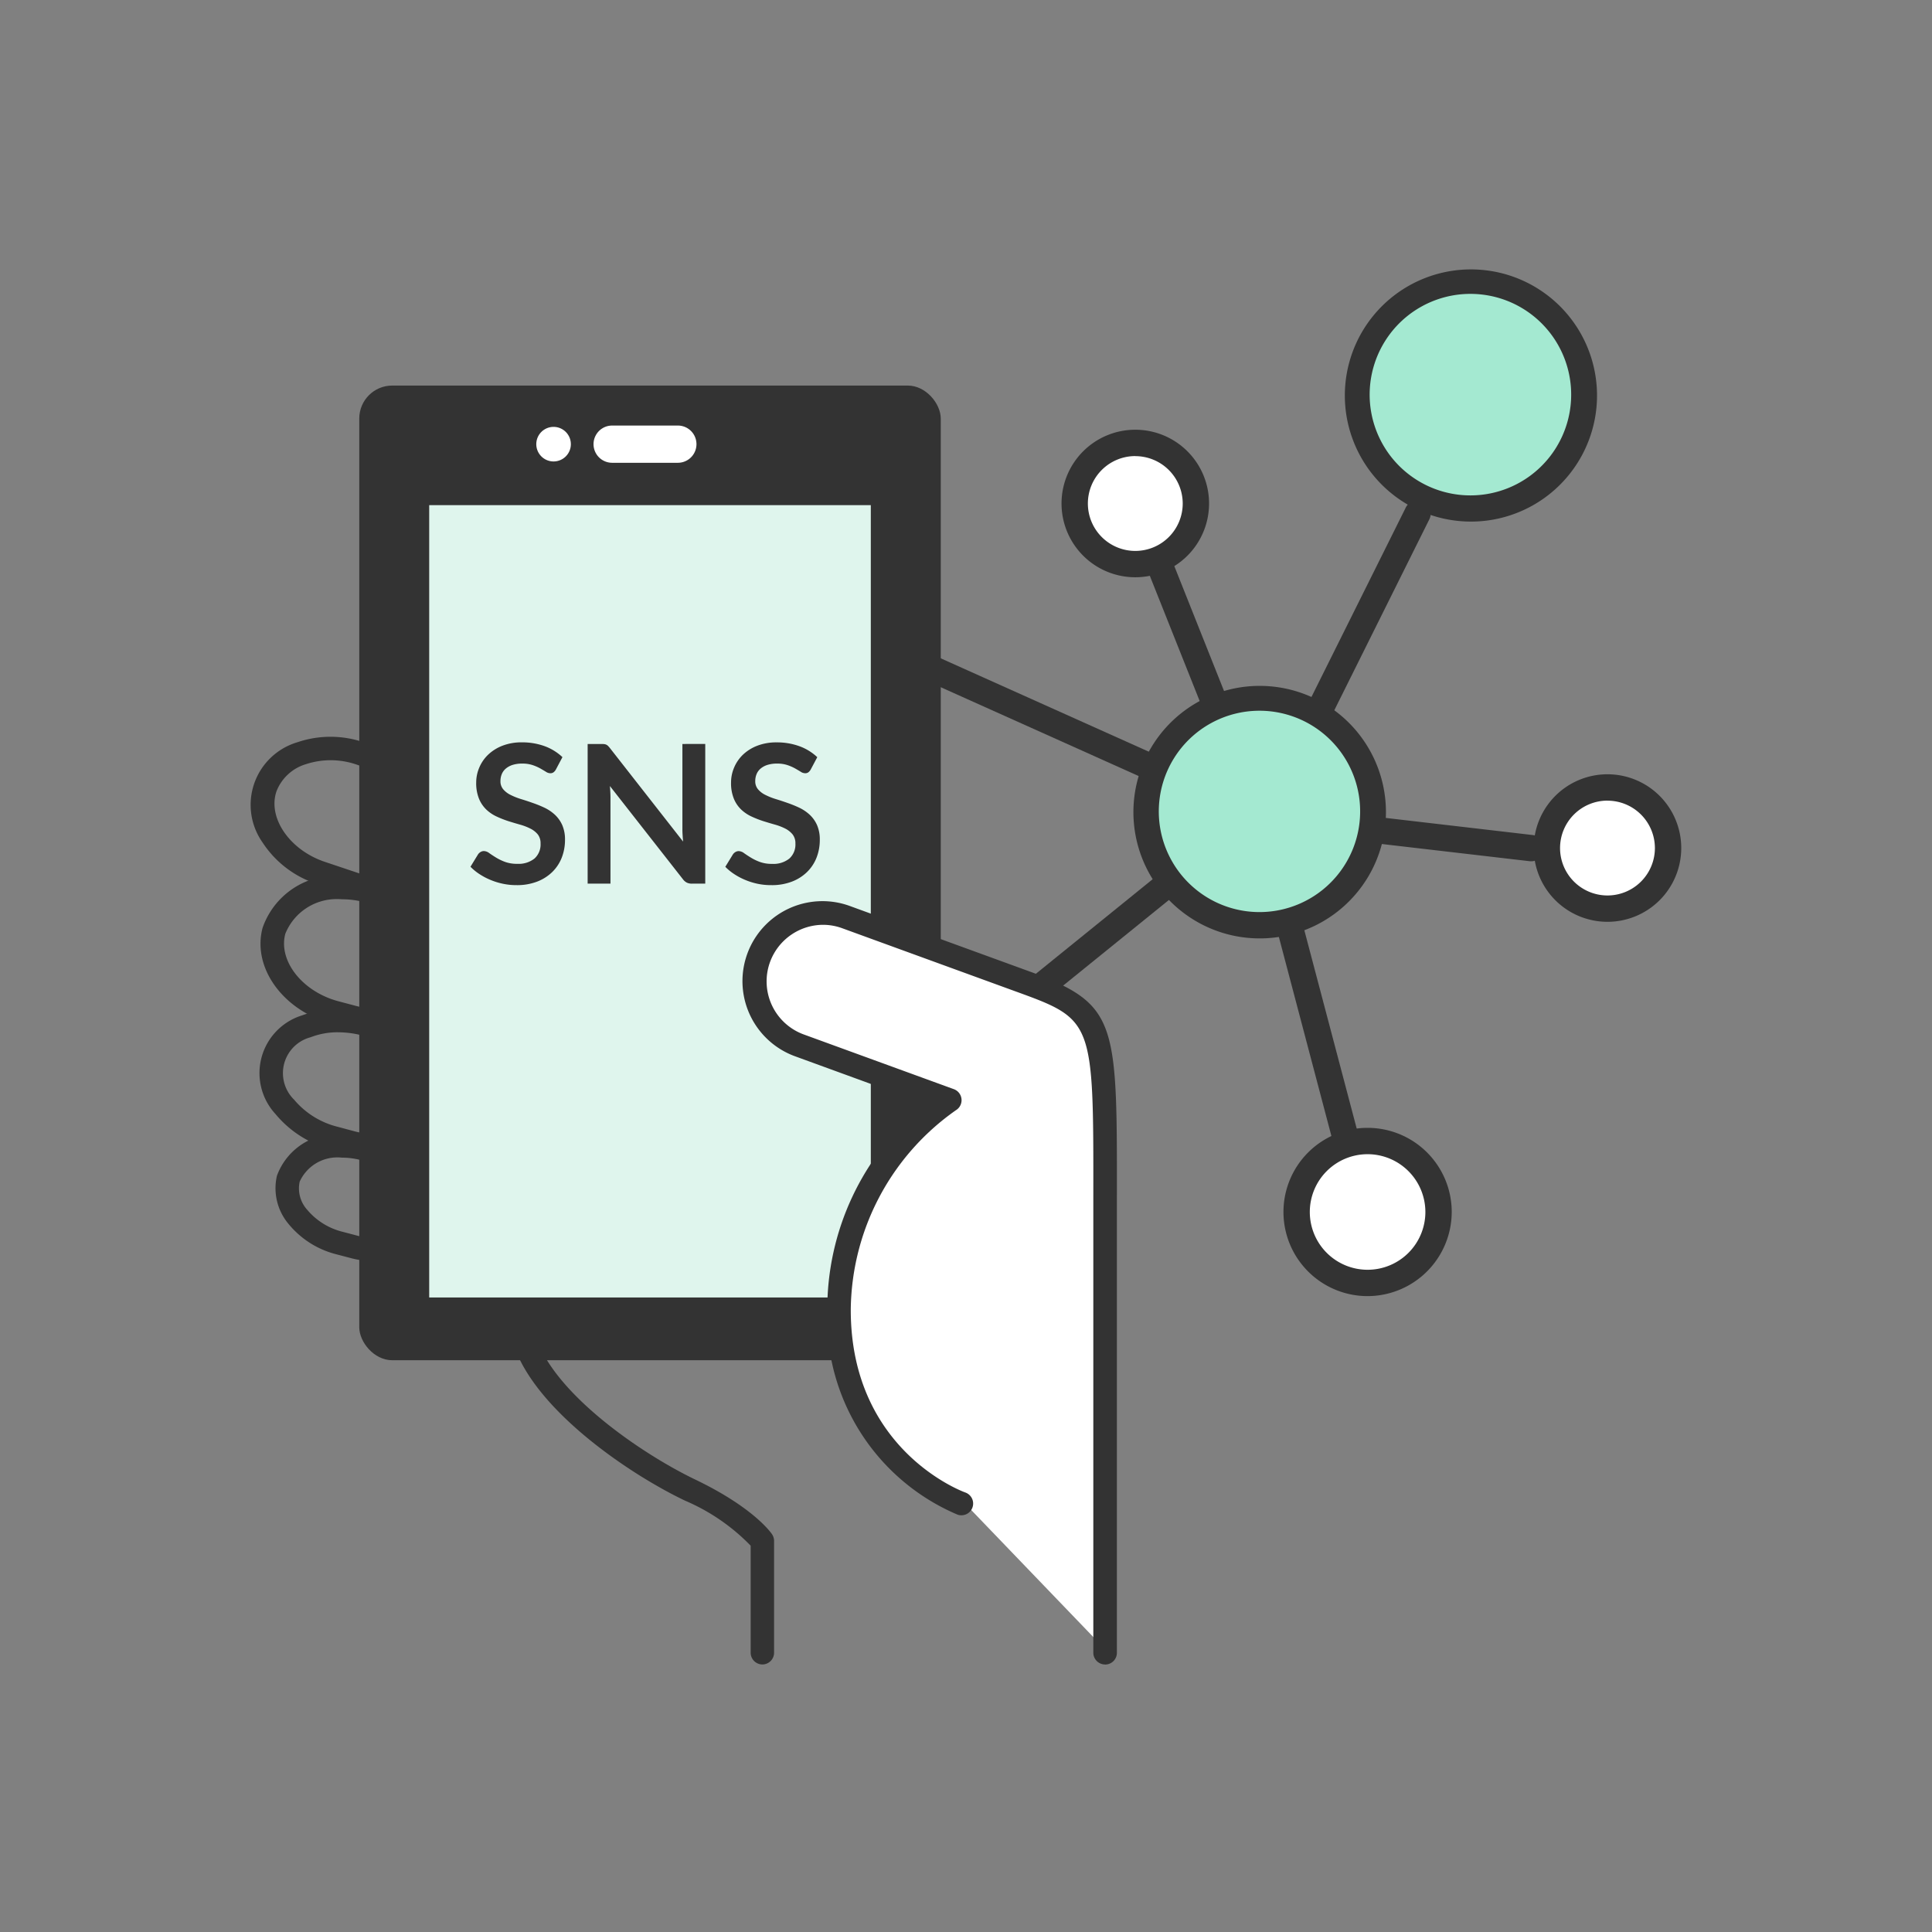
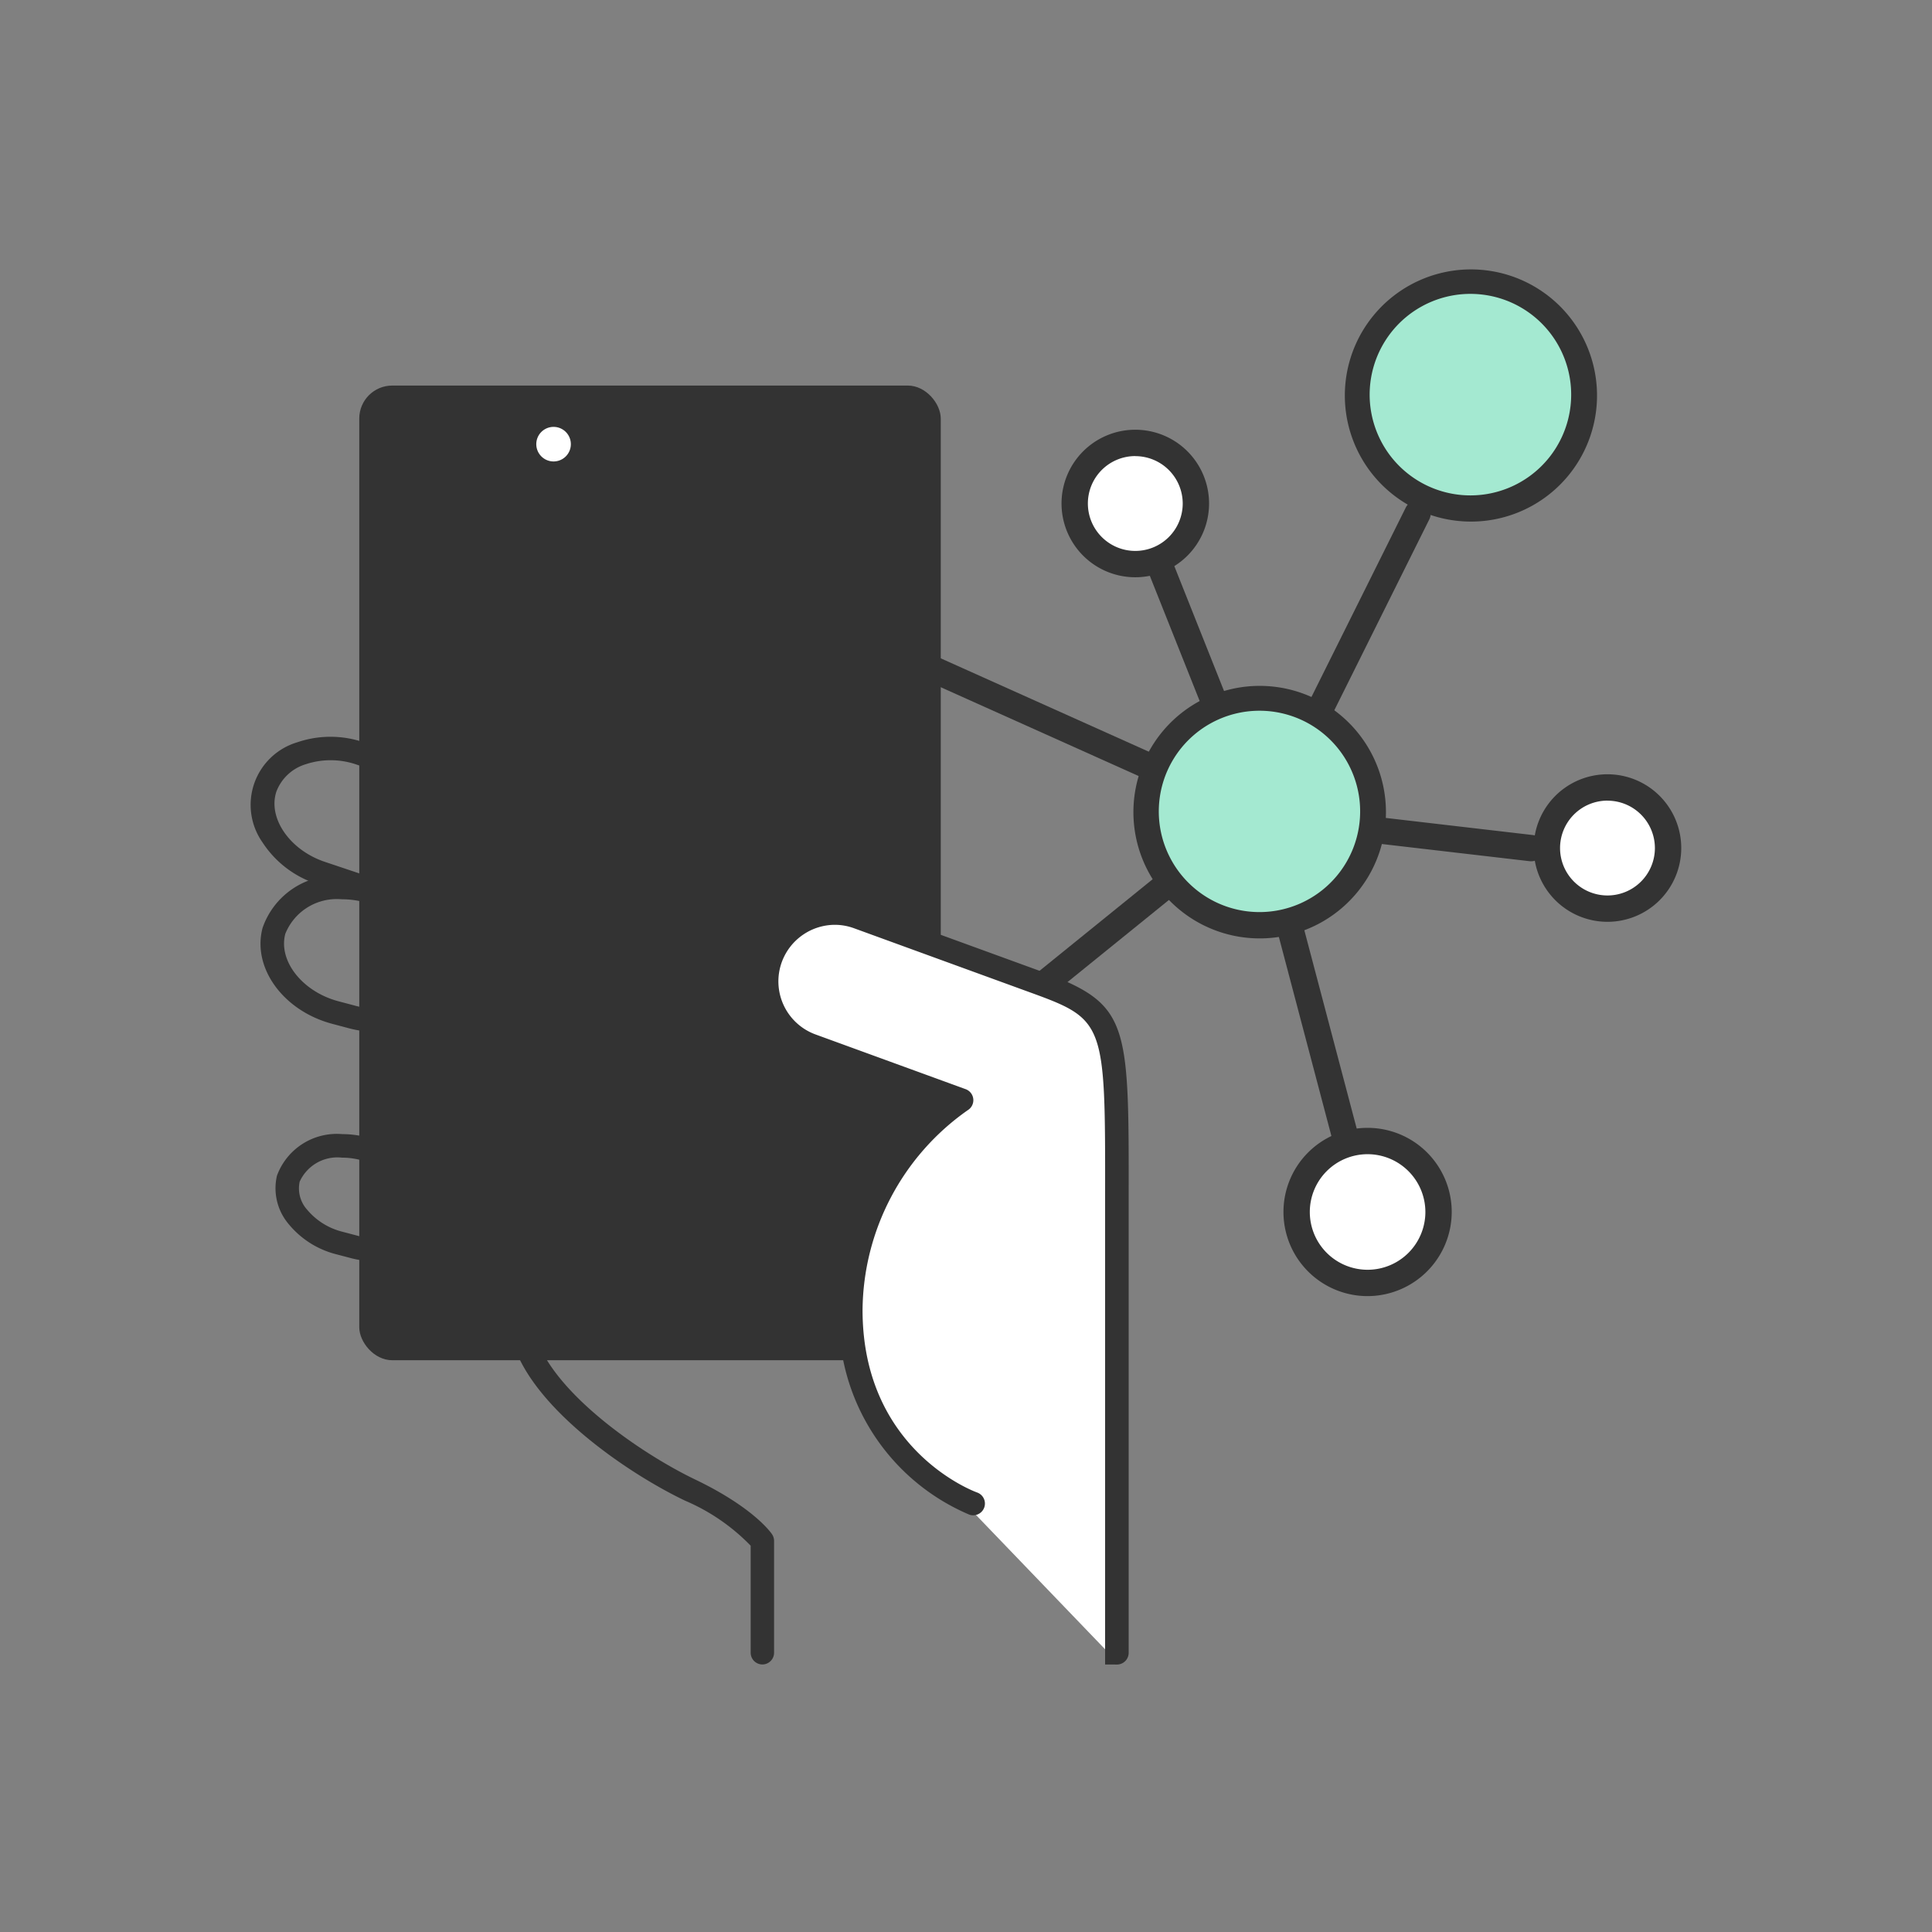
<svg xmlns="http://www.w3.org/2000/svg" width="110" height="110" viewBox="0 0 110 110">
  <rect x="0" y="0" width="110" height="110" fill="#808080" stroke="none" />
  <defs>
    <style>.a{fill:none;}.b{fill:#333;}.c{fill:#a4e9d1;}.d{fill:#fff;}.e{fill:#dff5ed;}</style>
  </defs>
  <g transform="translate(-149 -473)">
    <rect class="a" width="110" height="110" transform="translate(149 473)" />
    <g transform="translate(-422.092 -111.741)">
      <path class="b" d="M594.8,636.935a.758.758,0,0,1-.217-.038l-5.434-1.823a5.829,5.829,0,0,1-3.106-2.363A3.718,3.718,0,0,1,588.03,627a5.847,5.847,0,0,1,3.821.022l4.561,1.463a.669.669,0,0,1-.2,1.306.72.72,0,0,1-.205-.032l-4.566-1.47a4.527,4.527,0,0,0-2.951-.033,2.589,2.589,0,0,0-1.661,1.553c-.5,1.5.758,3.33,2.753,4l5.434,1.822a.669.669,0,0,1-.207,1.306Z" />
      <path class="b" d="M592.542,643.494a6.22,6.22,0,0,1-1.634-.221l-.92-.245c-2.78-.747-4.55-3.194-3.946-5.456a4.425,4.425,0,0,1,4.515-2.969,6.285,6.285,0,0,1,1.627.217l.924.248a5.891,5.891,0,0,1,3.2,2.094,3.724,3.724,0,0,1-.459,5.249,3.743,3.743,0,0,1-1.118.646,5.5,5.5,0,0,1-2.156.437Zm-2.271-7.564a3.154,3.154,0,0,0-2.934,1.976c-.412,1.534.962,3.284,2.995,3.835l.922.244a4.558,4.558,0,0,0,2.941-.15,2.4,2.4,0,0,0,1.037-3.878,4.555,4.555,0,0,0-2.466-1.6l-.922-.247a4.989,4.989,0,0,0-1.273-.168C590.477,635.935,590.374,635.93,590.271,635.93Z" />
-       <path class="b" d="M592.61,650.665a6.554,6.554,0,0,1-1.706-.229l-.923-.248a6.067,6.067,0,0,1-3.2-2.014,3.438,3.438,0,0,1,1.5-5.618,6.1,6.1,0,0,1,3.782-.147l.924.249c2.78.743,4.575,3.095,4,5.241-.441,1.654-2.2,2.765-4.379,2.766Zm-2.3-7.151a4.267,4.267,0,0,0-1.532.283,2.113,2.113,0,0,0-1.51,2.57,2.117,2.117,0,0,0,.568.984,4.72,4.72,0,0,0,2.494,1.548l.921.247a5.3,5.3,0,0,0,1.358.179c1.564,0,2.807-.713,3.091-1.774a2.36,2.36,0,0,0-.632-2.143,4.845,4.845,0,0,0-2.423-1.463l-.923-.248a5.508,5.508,0,0,0-1.369-.182Z" />
      <path class="b" d="M592.456,656.556a5.6,5.6,0,0,1-1.45-.2l-.761-.2a5.137,5.137,0,0,1-2.705-1.705,3.156,3.156,0,0,1-.68-2.769,3.63,3.63,0,0,1,3.725-2.369,5.525,5.525,0,0,1,1.441.194l.764.2a5.122,5.122,0,0,1,2.7,1.7,2.952,2.952,0,0,1-1.287,4.818,4.751,4.751,0,0,1-1.727.325Zm-2.16-5.918a2.356,2.356,0,0,0-2.142,1.383,1.817,1.817,0,0,0,.436,1.608,3.833,3.833,0,0,0,2,1.243l.762.2a3.86,3.86,0,0,0,2.358-.075,1.631,1.631,0,0,0,.73-2.758,3.805,3.805,0,0,0-2-1.235l-.761-.2a4.233,4.233,0,0,0-1.1-.152h-.02A2.575,2.575,0,0,0,590.3,650.638Z" />
      <path class="b" d="M646.125,626.122a.738.738,0,0,1-.333-.079.749.749,0,0,1-.337-1.005l5.662-11.371a.75.75,0,1,1,1.342.668L646.8,625.706A.749.749,0,0,1,646.125,626.122Z" />
      <path class="b" d="M640.325,625.7a.749.749,0,0,1-.7-.472l-4.594-11.538a.75.75,0,1,1,1.394-.555l4.593,11.538a.747.747,0,0,1-.7,1.027Z" />
      <path class="b" d="M636.8,629.246a.739.739,0,0,1-.306-.065l-18.29-8.207a.751.751,0,0,1,.614-1.37l18.29,8.208a.75.75,0,0,1-.308,1.434Z" />
      <path class="b" d="M628.42,643.235a.75.75,0,0,1-.472-1.333l9.3-7.529a.75.75,0,0,1,.944,1.166l-9.3,7.529A.745.745,0,0,1,628.42,643.235Z" />
      <path class="b" d="M647.747,650.454a.752.752,0,0,1-.725-.558l-3.243-12.288a.75.75,0,1,1,1.45-.382l3.244,12.287a.752.752,0,0,1-.534.917A.79.79,0,0,1,647.747,650.454Z" />
      <path class="b" d="M658.269,633.779a.867.867,0,0,1-.088-.005l-8.984-1.045a.751.751,0,0,1,.174-1.491l8.983,1.046a.75.75,0,0,1-.085,1.495Z" />
      <circle class="c" cx="6.48" cy="6.48" r="6.48" transform="translate(636.323 624.458)" />
      <path class="b" d="M642.819,638.17a7.29,7.29,0,0,1-1.27-.112,7.189,7.189,0,1,1,1.27.112Zm-.018-12.963a5.732,5.732,0,1,0,.995.087A5.74,5.74,0,0,0,642.8,625.207Z" />
      <path class="c" d="M648.513,605.717a6.48,6.48,0,1,1,4.817,7.8,6.48,6.48,0,0,1-4.817-7.8Z" />
      <path class="b" d="M654.833,614.438a7.252,7.252,0,0,1-1.675-.2,7.179,7.179,0,1,1,1.675.2Zm-.024-12.965a5.737,5.737,0,1,0,1.327.155A5.778,5.778,0,0,0,654.809,601.473Z" />
      <circle class="d" cx="4.04" cy="4.04" r="4.04" transform="translate(644.917 649.706)" />
      <path class="b" d="M648.957,658.536a4.79,4.79,0,1,1,4.79-4.79A4.8,4.8,0,0,1,648.957,658.536Zm0-8.08a3.29,3.29,0,1,0,3.29,3.29A3.294,3.294,0,0,0,648.957,650.456Z" />
      <circle class="d" cx="3.448" cy="3.448" r="3.448" transform="translate(632.283 609.962)" />
      <path class="b" d="M635.731,617.608a4.2,4.2,0,1,1,4.2-4.2A4.2,4.2,0,0,1,635.731,617.608Zm0-6.9a2.7,2.7,0,1,0,2.7,2.7A2.7,2.7,0,0,0,635.731,610.712Z" />
      <circle class="d" cx="3.448" cy="3.448" r="3.448" transform="translate(659.167 629.578)" />
      <path class="b" d="M662.615,637.225a4.2,4.2,0,1,1,4.2-4.2A4.2,4.2,0,0,1,662.615,637.225Zm0-6.9a2.7,2.7,0,1,0,2.7,2.7A2.7,2.7,0,0,0,662.615,630.328Z" />
      <rect class="b" width="33.108" height="55.494" rx="1.878" transform="translate(591.547 606.693)" />
      <path class="d" d="M602.61,609.046a.984.984,0,1,0,.984.984.984.984,0,0,0-.984-.984Z" />
-       <path class="d" d="M609.686,611.09h-3.738a1.06,1.06,0,1,1-.005-2.12h3.743a1.06,1.06,0,0,1,0,2.12Z" />
-       <rect class="e" width="25.143" height="45.112" transform="translate(595.529 613.502)" />
      <path class="b" d="M602.746,628.546a.506.506,0,0,1-.14.168.3.3,0,0,1-.184.052.466.466,0,0,1-.25-.085c-.09-.056-.2-.12-.322-.19a2.679,2.679,0,0,0-.437-.19,1.851,1.851,0,0,0-.591-.085,1.781,1.781,0,0,0-.539.074,1.135,1.135,0,0,0-.386.206.82.82,0,0,0-.234.316,1.036,1.036,0,0,0-.077.4.694.694,0,0,0,.157.467,1.282,1.282,0,0,0,.415.319,3.748,3.748,0,0,0,.589.236c.22.067.445.141.677.223a6.606,6.606,0,0,1,.676.275,2.384,2.384,0,0,1,.589.4,1.819,1.819,0,0,1,.415.586,2.038,2.038,0,0,1,.157.841,2.758,2.758,0,0,1-.184,1.009,2.333,2.333,0,0,1-.539.819,2.531,2.531,0,0,1-.866.55,3.187,3.187,0,0,1-1.175.2,3.675,3.675,0,0,1-.748-.074,3.866,3.866,0,0,1-.707-.214,3.678,3.678,0,0,1-.635-.33,2.987,2.987,0,0,1-.528-.429l.434-.71a.472.472,0,0,1,.143-.131.361.361,0,0,1,.187-.052.53.53,0,0,1,.3.113q.159.114.38.25a2.9,2.9,0,0,0,.514.25,1.953,1.953,0,0,0,.707.113,1.446,1.446,0,0,0,.979-.3,1.079,1.079,0,0,0,.346-.861.806.806,0,0,0-.157-.512,1.275,1.275,0,0,0-.415-.328,3.189,3.189,0,0,0-.589-.228q-.33-.093-.671-.2a5.76,5.76,0,0,1-.671-.264,2.167,2.167,0,0,1-.589-.4,1.8,1.8,0,0,1-.415-.619,2.346,2.346,0,0,1-.157-.916,2.164,2.164,0,0,1,.173-.847,2.2,2.2,0,0,1,.5-.732,2.478,2.478,0,0,1,.819-.516,3,3,0,0,1,1.111-.193,3.74,3.74,0,0,1,1.3.22,2.951,2.951,0,0,1,1.007.622Zm8.5-1.447v7.953h-.756a.657.657,0,0,1-.293-.058.674.674,0,0,1-.228-.2l-4.152-5.3q.033.363.033.671v4.887h-1.3V627.1h.775c.054,0,.108,0,.162.008a.35.35,0,0,1,.221.1,1.3,1.3,0,0,1,.11.124l4.166,5.324c-.011-.128-.02-.254-.028-.38s-.012-.24-.011-.346V627.1Zm6.009,1.447a.506.506,0,0,1-.14.168.3.3,0,0,1-.184.052.466.466,0,0,1-.25-.085c-.09-.056-.2-.12-.322-.19a2.682,2.682,0,0,0-.437-.19,1.85,1.85,0,0,0-.591-.085,1.782,1.782,0,0,0-.539.074,1.135,1.135,0,0,0-.388.206.82.82,0,0,0-.234.316,1.035,1.035,0,0,0-.077.4.694.694,0,0,0,.157.467,1.281,1.281,0,0,0,.415.319,3.751,3.751,0,0,0,.589.236c.22.067.445.141.677.223a6.606,6.606,0,0,1,.676.275,2.383,2.383,0,0,1,.589.4,1.818,1.818,0,0,1,.415.586,2.039,2.039,0,0,1,.157.841,2.757,2.757,0,0,1-.184,1.009,2.332,2.332,0,0,1-.539.819,2.53,2.53,0,0,1-.866.55,3.171,3.171,0,0,1-1.172.2,3.688,3.688,0,0,1-.749-.071,3.864,3.864,0,0,1-.707-.214,3.676,3.676,0,0,1-.635-.33,2.985,2.985,0,0,1-.528-.429l.435-.71a.468.468,0,0,1,.142-.131.361.361,0,0,1,.187-.052.53.53,0,0,1,.3.113c.106.076.232.159.38.25a2.9,2.9,0,0,0,.514.25,1.953,1.953,0,0,0,.707.113,1.446,1.446,0,0,0,.979-.3,1.076,1.076,0,0,0,.347-.861.806.806,0,0,0-.157-.512,1.289,1.289,0,0,0-.415-.333,3.189,3.189,0,0,0-.589-.228q-.33-.093-.671-.2a5.765,5.765,0,0,1-.671-.264,2.17,2.17,0,0,1-.589-.4,1.8,1.8,0,0,1-.415-.619,2.344,2.344,0,0,1-.157-.916,2.164,2.164,0,0,1,.173-.847,2.2,2.2,0,0,1,.5-.732,2.471,2.471,0,0,1,.814-.512,3,3,0,0,1,1.111-.193,3.74,3.74,0,0,1,1.3.22,2.946,2.946,0,0,1,1.011.623Z" />
      <path class="d" d="M634.258,678.9V654.6c0-11.887.264-12.122-4.891-14l1.207.439-11.036-4.021a3.887,3.887,0,1,0-2.916,7.206c.085.034.17.065.257.094l8.54,3.112a14.558,14.558,0,0,0-6.307,11.944c0,8.617,6.968,11.019,6.968,11.019" />
      <path class="b" d="M614.5,679.509a.671.671,0,0,1-.668-.668v-6.094a11.43,11.43,0,0,0-3.741-2.567c-3.529-1.691-9.082-5.6-9.9-9.421a.67.67,0,0,1,.47-.825.636.636,0,0,1,.174-.024.67.67,0,0,1,.645.494c.723,3.4,6.019,7.05,9.19,8.573,3.368,1.616,4.343,3.064,4.383,3.125a.683.683,0,0,1,.112.374v6.366A.671.671,0,0,1,614.5,679.509Z" />
-       <path class="b" d="M634.012,679.51a.671.671,0,0,1-.671-.668V652.9c.012-10.1.012-10.1-4.455-11.723l-9.828-3.581a3.189,3.189,0,0,0-1.1-.2,3.229,3.229,0,0,0-3.024,2.119,3.217,3.217,0,0,0,1.922,4.124l8.54,3.113a.668.668,0,0,1,.122,1.2,14.036,14.036,0,0,0-5.987,11.373c0,8.039,6.451,10.367,6.516,10.39a.668.668,0,0,1-.217,1.3.678.678,0,0,1-.218-.036,12.172,12.172,0,0,1-7.417-11.649,15.03,15.03,0,0,1,5.44-11.635l.134-.111-7.364-2.686a4.554,4.554,0,1,1,3.028-8.59l11.124,4.052a.635.635,0,0,1,.16.086c3.979,1.661,3.977,3.1,3.966,12.459v25.943a.669.669,0,0,1-.668.665Z" />
+       <path class="b" d="M634.012,679.51V652.9c.012-10.1.012-10.1-4.455-11.723l-9.828-3.581a3.189,3.189,0,0,0-1.1-.2,3.229,3.229,0,0,0-3.024,2.119,3.217,3.217,0,0,0,1.922,4.124l8.54,3.113a.668.668,0,0,1,.122,1.2,14.036,14.036,0,0,0-5.987,11.373c0,8.039,6.451,10.367,6.516,10.39a.668.668,0,0,1-.217,1.3.678.678,0,0,1-.218-.036,12.172,12.172,0,0,1-7.417-11.649,15.03,15.03,0,0,1,5.44-11.635l.134-.111-7.364-2.686a4.554,4.554,0,1,1,3.028-8.59l11.124,4.052a.635.635,0,0,1,.16.086c3.979,1.661,3.977,3.1,3.966,12.459v25.943a.669.669,0,0,1-.668.665Z" />
    </g>
  </g>
</svg>